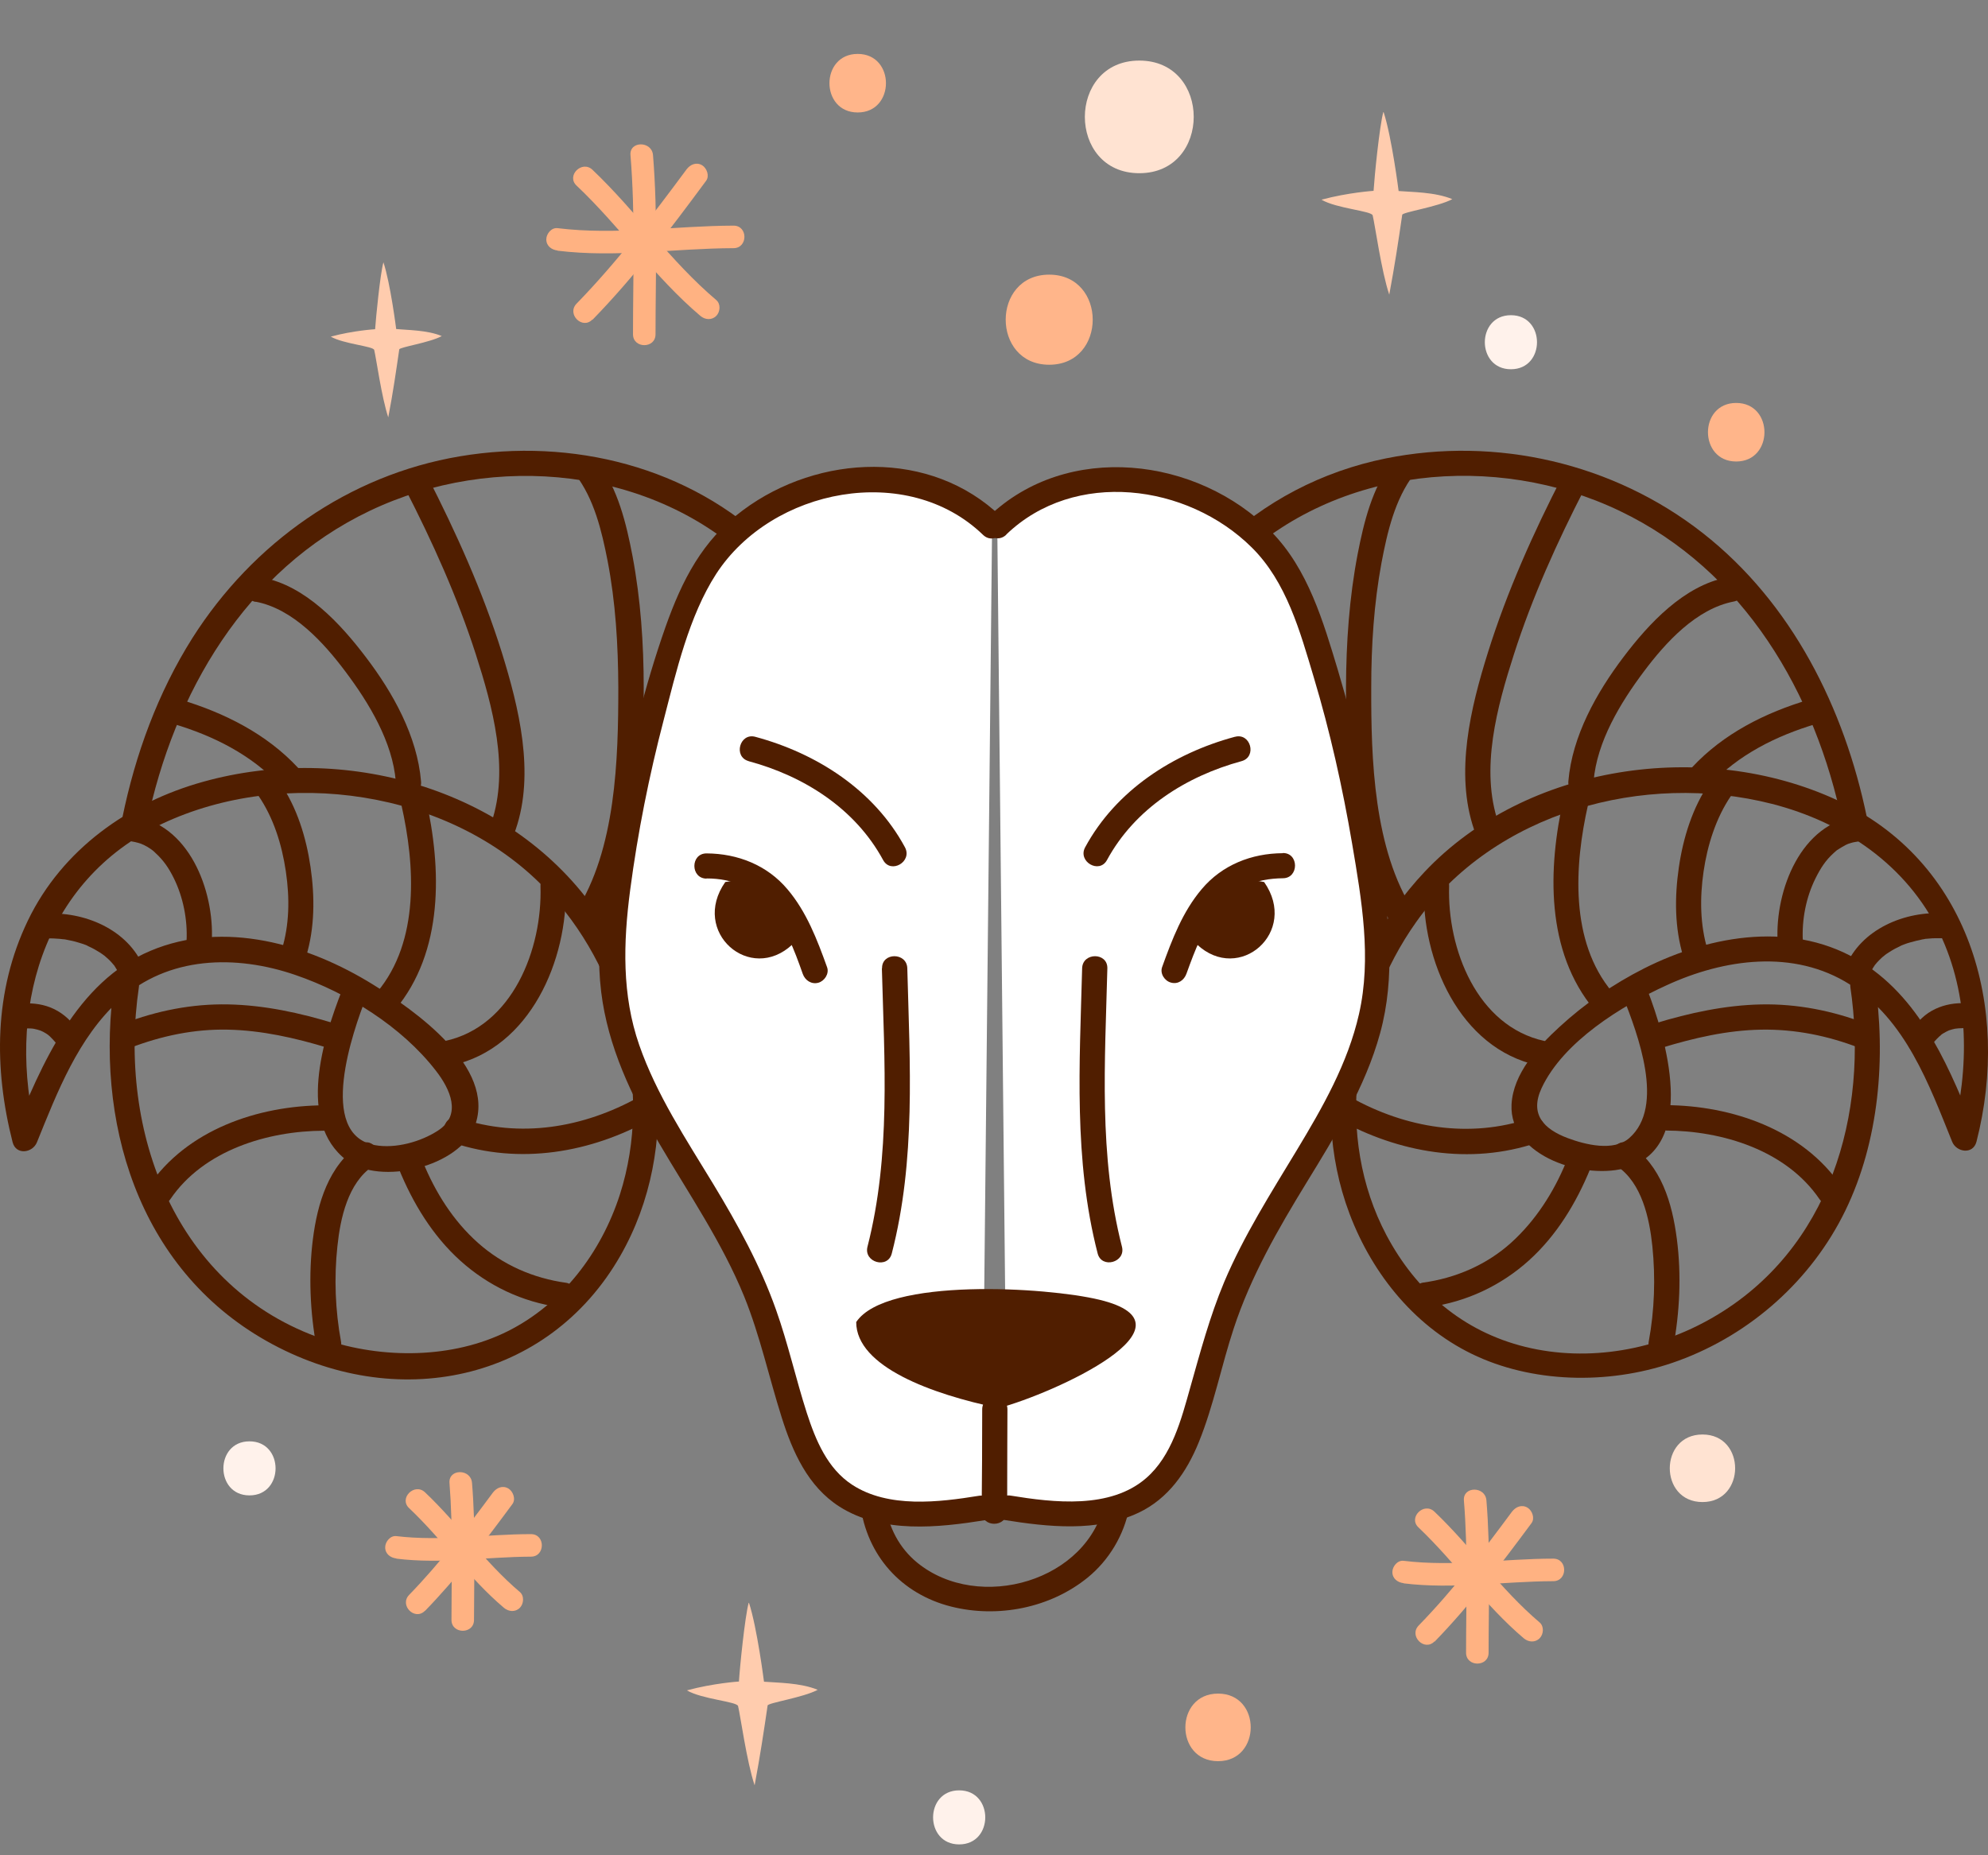
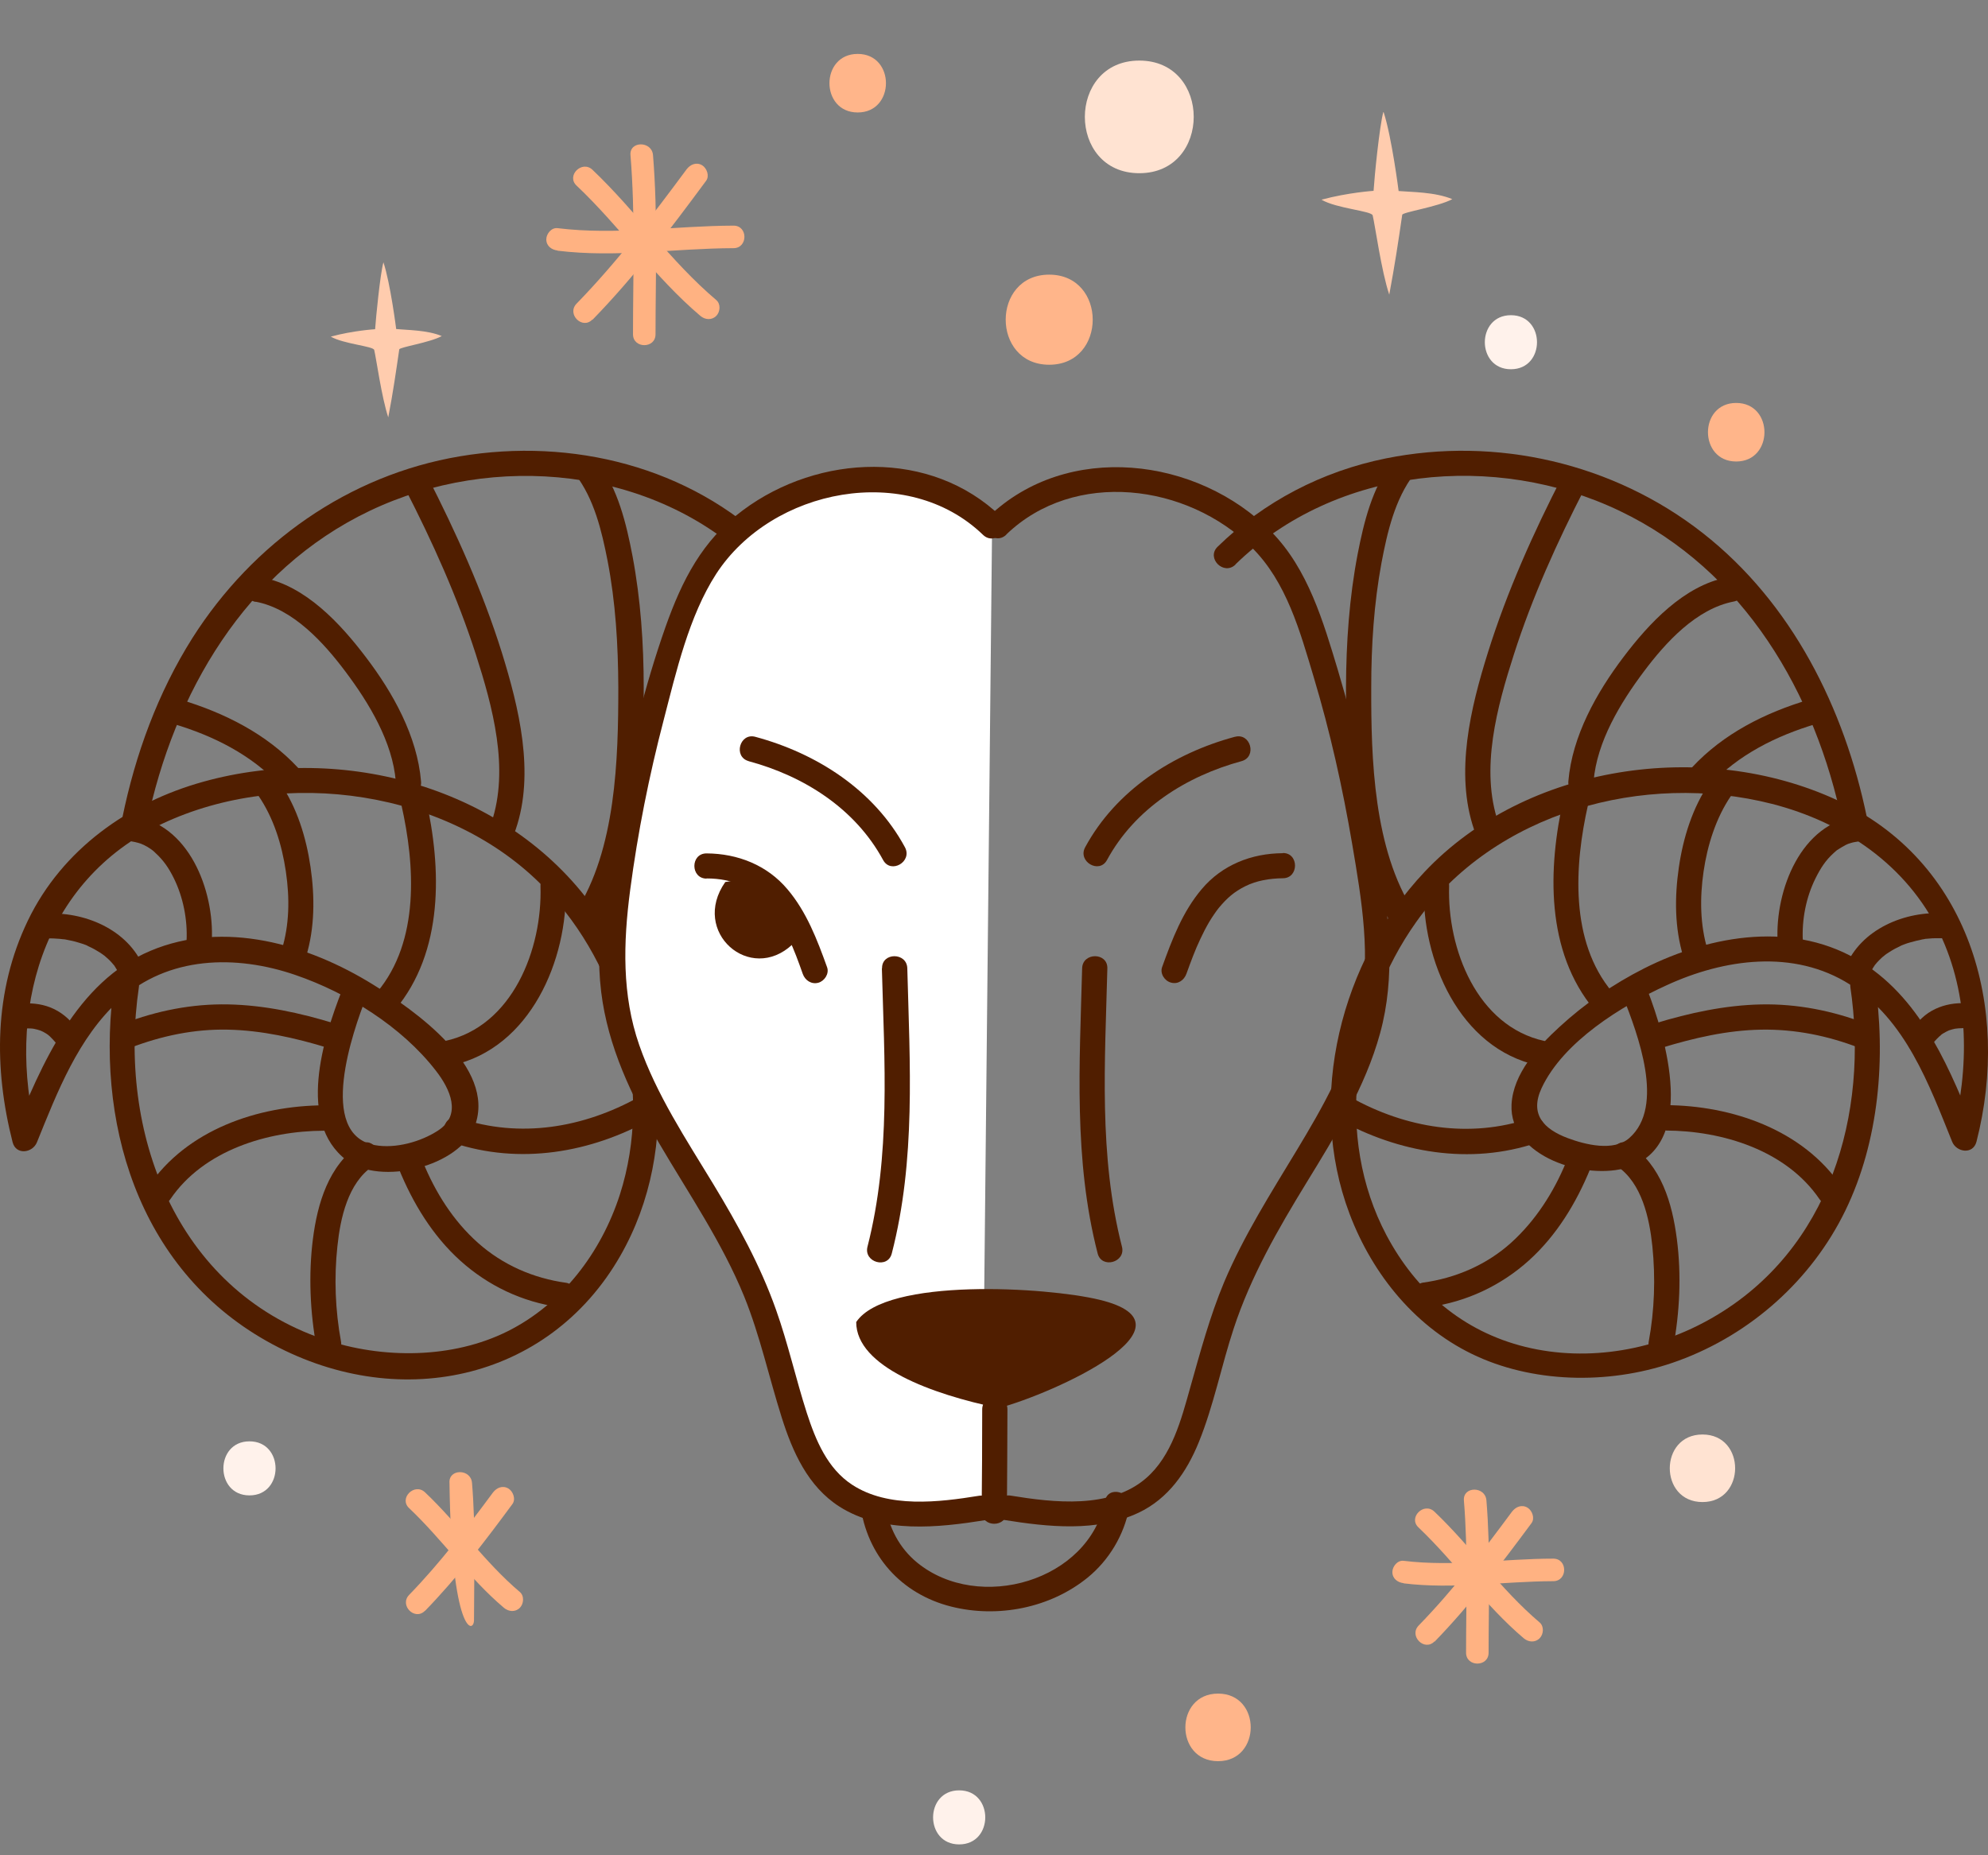
<svg xmlns="http://www.w3.org/2000/svg" width="90" height="84" viewBox="0 0 90 84" fill="none">
  <rect x="0" y="0" width="90" height="84" fill="#808080" stroke="none" />
  <g id="Frame 1277650281">
    <g id="Group">
      <g id="Group_2">
        <g id="Group_3">
          <g id="Group_4">
            <g id="Group_5">
              <path id="Vector" d="M5.189 44.374C4.251 50.713 6.217 57.411 12.066 60.715C17.916 64.019 24.826 62.559 28.089 56.848C30.887 51.953 30.096 45.582 26.865 41.086C22.957 35.653 15.55 33.63 9.211 35.392C5.825 36.33 2.815 38.459 1.265 41.674C-0.285 44.888 -0.277 48.388 0.571 51.717C0.726 52.312 1.477 52.206 1.673 51.717C2.595 49.44 3.541 46.977 5.401 45.288C7.612 43.281 10.679 43.216 13.38 44.146C15.729 44.953 18.185 46.479 19.727 48.47C20.388 49.318 20.918 50.477 19.833 51.186C19.05 51.7 17.899 52.018 16.969 51.847C14.334 51.358 15.982 46.675 16.57 45.174C16.839 44.488 15.729 44.195 15.468 44.872C14.636 47.009 13.429 50.795 15.68 52.524C17.206 53.699 20.828 52.834 21.505 50.958C22.46 48.306 18.748 45.728 16.888 44.578C13.943 42.751 10.141 41.641 6.804 43.053C3.467 44.464 1.877 48.176 0.571 51.415H1.673C0.253 45.867 1.869 39.887 7.334 37.301C12.866 34.69 20.388 35.767 24.671 40.222C28.113 43.803 29.59 49.318 28.064 54.083C27.224 56.693 25.462 59.035 22.982 60.275C20.502 61.515 17.328 61.547 14.644 60.633C7.938 58.349 5.319 51.243 6.29 44.676C6.396 43.958 5.295 43.648 5.189 44.374Z" fill="#501E00" />
              <path id="Vector_2" d="M34.935 24.746C31.223 21.124 25.887 19.81 20.829 20.659C15.771 21.507 11.439 24.591 8.714 28.882C7.148 31.362 6.128 34.152 5.541 37.016C5.394 37.734 6.495 38.044 6.642 37.318C7.866 31.387 11.113 25.815 16.734 23.131C22.355 20.447 29.583 21.124 34.127 25.554C34.657 26.068 35.465 25.26 34.935 24.746Z" fill="#501E00" />
            </g>
            <g id="Group_6">
              <path id="Vector_3" d="M1.226 46.562C1.34 46.562 1.454 46.562 1.568 46.586L1.413 46.562C1.601 46.586 1.78 46.635 1.952 46.709L1.813 46.651C1.911 46.692 2.009 46.741 2.107 46.806C2.148 46.831 2.188 46.864 2.237 46.896C2.074 46.782 2.237 46.896 2.27 46.937C2.352 47.019 2.433 47.1 2.507 47.19C2.58 47.28 2.425 47.076 2.49 47.165C2.507 47.19 2.523 47.214 2.539 47.239C2.58 47.296 2.613 47.361 2.653 47.418C2.8 47.679 3.175 47.794 3.437 47.622C3.698 47.451 3.804 47.117 3.641 46.839C3.388 46.407 3.045 46.023 2.604 45.77C2.164 45.517 1.707 45.428 1.234 45.428C0.932 45.428 0.646 45.689 0.663 45.999C0.679 46.309 0.916 46.57 1.234 46.57L1.226 46.562Z" fill="#501E00" />
              <path id="Vector_4" d="M2.017 42.499C2.196 42.483 2.376 42.483 2.563 42.499C2.653 42.499 2.751 42.515 2.841 42.523C2.89 42.523 2.955 42.54 2.865 42.523C2.914 42.523 2.971 42.54 3.02 42.548C3.2 42.581 3.379 42.621 3.559 42.678C3.648 42.703 3.746 42.736 3.836 42.768C3.877 42.784 3.918 42.801 3.958 42.817C3.999 42.833 3.991 42.833 3.942 42.817C3.967 42.825 3.991 42.842 4.015 42.85C4.179 42.923 4.342 43.013 4.497 43.111C4.578 43.16 4.652 43.217 4.733 43.274C4.782 43.315 4.684 43.225 4.758 43.298C4.799 43.331 4.831 43.364 4.872 43.396C4.937 43.453 4.994 43.511 5.052 43.576C5.084 43.617 5.117 43.649 5.149 43.69C5.256 43.812 5.101 43.6 5.182 43.731C5.231 43.804 5.272 43.87 5.313 43.943C5.337 43.984 5.362 44.033 5.386 44.073C5.443 44.179 5.362 44 5.411 44.122C5.525 44.408 5.794 44.612 6.112 44.522C6.381 44.449 6.626 44.106 6.512 43.821C5.818 42.083 3.795 41.242 2.009 41.373C1.699 41.398 1.438 41.618 1.438 41.944C1.438 42.238 1.699 42.54 2.009 42.515L2.017 42.499Z" fill="#501E00" />
              <path id="Vector_5" d="M5.966 38.094C5.868 38.086 6.055 38.11 6.08 38.118C6.145 38.135 6.21 38.151 6.276 38.167C6.333 38.183 6.382 38.2 6.439 38.224C6.349 38.192 6.496 38.249 6.512 38.257C6.61 38.306 6.716 38.363 6.806 38.428C6.839 38.453 6.871 38.469 6.896 38.493C6.863 38.469 6.863 38.469 6.896 38.493C6.945 38.526 6.985 38.567 7.026 38.608C7.401 38.95 7.638 39.293 7.875 39.774C8.291 40.623 8.495 41.634 8.446 42.605C8.429 42.915 8.723 43.176 9.017 43.176C9.343 43.176 9.572 42.915 9.588 42.605C9.71 40.321 8.544 37.253 5.966 36.952C5.656 36.919 5.395 37.237 5.395 37.523C5.395 37.865 5.656 38.061 5.966 38.094Z" fill="#501E00" />
              <path id="Vector_6" d="M11.685 36.005C12.386 37.025 12.761 38.24 12.941 39.456C13.12 40.671 13.104 41.87 12.753 43.013C12.541 43.714 13.643 44.016 13.855 43.314C14.254 42.009 14.254 40.598 14.059 39.26C13.863 37.922 13.447 36.551 12.664 35.425C12.248 34.822 11.26 35.393 11.676 36.005H11.685Z" fill="#501E00" />
              <path id="Vector_7" d="M18.171 36.438C18.791 39.179 19.003 42.613 17.078 44.914C16.613 45.477 17.412 46.284 17.886 45.721C20.096 43.078 19.998 39.325 19.273 36.136C19.109 35.418 18.008 35.72 18.171 36.438Z" fill="#501E00" />
              <path id="Vector_8" d="M20.455 48.234C24.012 47.459 25.717 43.445 25.611 40.125C25.587 39.391 24.444 39.391 24.469 40.125C24.559 42.956 23.212 46.472 20.145 47.133C19.427 47.288 19.729 48.389 20.447 48.234H20.455Z" fill="#501E00" />
              <path id="Vector_9" d="M20.489 51.734C23.524 52.753 26.755 52.199 29.504 50.657C30.148 50.298 29.569 49.311 28.925 49.67C26.42 51.065 23.54 51.554 20.791 50.624C20.089 50.388 19.796 51.489 20.489 51.725V51.734Z" fill="#501E00" />
              <path id="Vector_10" d="M18.055 52.917C18.691 54.475 19.58 55.944 20.837 57.078C22.093 58.212 23.651 58.954 25.332 59.182C25.634 59.223 25.944 59.109 26.033 58.783C26.107 58.513 25.944 58.122 25.634 58.081C24.149 57.877 22.762 57.273 21.636 56.27C20.51 55.266 19.711 53.986 19.148 52.615C19.034 52.33 18.772 52.126 18.446 52.215C18.177 52.289 17.932 52.631 18.046 52.917H18.055Z" fill="#501E00" />
              <path id="Vector_11" d="M16.287 51.816C14.876 52.762 14.37 54.492 14.166 56.099C13.962 57.706 14.035 59.419 14.337 61.042C14.476 61.76 15.569 61.459 15.438 60.741C15.177 59.329 15.12 57.853 15.275 56.425C15.406 55.169 15.748 53.561 16.874 52.803C17.478 52.395 16.907 51.408 16.295 51.816H16.287Z" fill="#501E00" />
              <path id="Vector_12" d="M14.663 50.045C11.669 50.061 8.463 51.154 6.725 53.716C6.309 54.328 7.296 54.899 7.712 54.295C9.213 52.084 12.11 51.203 14.663 51.195C15.397 51.195 15.397 50.053 14.663 50.053V50.045Z" fill="#501E00" />
              <path id="Vector_13" d="M15.152 46.341C13.586 45.86 11.97 45.509 10.331 45.476C8.691 45.444 7.108 45.762 5.591 46.341C4.914 46.602 5.207 47.704 5.893 47.443C7.32 46.896 8.797 46.586 10.322 46.619C11.848 46.651 13.374 46.994 14.842 47.443C15.544 47.655 15.846 46.553 15.144 46.341H15.152Z" fill="#501E00" />
              <path id="Vector_14" d="M26.05 21.483C26.899 22.593 27.241 24.037 27.503 25.375C27.87 27.267 27.984 29.201 27.992 31.126C27.992 34.382 27.886 38.461 26.059 41.291C25.659 41.911 26.646 42.483 27.046 41.871C28.979 38.877 29.142 34.585 29.142 31.134C29.142 29.144 29.004 27.145 28.637 25.187C28.359 23.727 27.976 22.12 27.054 20.912C26.613 20.333 25.618 20.912 26.067 21.491L26.05 21.483Z" fill="#501E00" />
              <path id="Vector_15" d="M18.343 22.127C19.583 24.542 20.709 27.038 21.541 29.625C22.3 31.991 23.075 34.813 22.243 37.261C22.006 37.954 23.108 38.256 23.344 37.563C24.225 35.001 23.491 32.031 22.716 29.535C21.851 26.777 20.652 24.118 19.338 21.548C19.004 20.895 18.017 21.475 18.351 22.127H18.343Z" fill="#501E00" />
              <path id="Vector_16" d="M11.572 27.243C13.269 27.562 14.664 29.104 15.652 30.425C16.704 31.828 17.773 33.59 17.919 35.385C17.977 36.111 19.127 36.12 19.062 35.385C18.89 33.329 17.789 31.363 16.565 29.756C15.415 28.239 13.832 26.517 11.874 26.15C11.156 26.012 10.846 27.113 11.572 27.252V27.243Z" fill="#501E00" />
              <path id="Vector_17" d="M7.85 32.774C9.661 33.313 11.374 34.169 12.679 35.564C13.185 36.103 13.985 35.295 13.487 34.757C12.059 33.223 10.15 32.269 8.16 31.673C7.45 31.461 7.148 32.562 7.858 32.774H7.85Z" fill="#501E00" />
            </g>
          </g>
          <g id="Group_7">
            <g id="Group_8">
              <path id="Vector_18" d="M83.767 44.677C84.624 50.453 82.829 56.596 77.551 59.647C75.022 61.115 71.93 61.687 69.066 60.985C66.203 60.283 64.098 58.431 62.768 55.927C60.402 51.456 61.242 45.803 64.106 41.756C67.638 36.771 74.426 34.919 80.218 36.396C83.465 37.228 86.329 39.17 87.805 42.237C89.176 45.093 89.152 48.389 88.385 51.399H89.486C88.32 48.511 87.071 45.337 84.322 43.592C81.287 41.666 77.477 42.311 74.434 43.845C73.047 44.546 71.742 45.444 70.6 46.496C69.621 47.393 68.503 48.609 68.43 50.004C68.307 52.386 71.824 53.463 73.7 52.851C76.857 51.831 75.405 46.961 74.589 44.848C74.328 44.171 73.219 44.465 73.488 45.15C74.124 46.79 75.405 50.094 73.757 51.53C73.047 52.15 71.758 51.823 70.975 51.53C69.89 51.122 69.237 50.453 69.792 49.262C70.779 47.157 73.423 45.533 75.446 44.611C78.048 43.412 81.206 42.964 83.743 44.571C86.28 46.178 87.332 49.107 88.377 51.693C88.572 52.174 89.323 52.288 89.478 51.693C91.036 45.615 89.168 38.99 83.147 36.217C77.126 33.443 69.091 34.601 64.489 39.48C60.704 43.494 59.121 49.727 61.096 54.956C62.148 57.738 64.139 60.177 66.88 61.417C69.621 62.657 73.072 62.682 75.992 61.605C79.264 60.406 82.013 57.95 83.539 54.817C85.064 51.685 85.399 47.891 84.868 44.342C84.763 43.616 83.661 43.926 83.767 44.644V44.677Z" fill="#501E00" />
              <path id="Vector_19" d="M55.932 25.553C60.476 21.124 67.696 20.438 73.325 23.131C78.954 25.823 82.201 31.387 83.417 37.318C83.564 38.036 84.665 37.734 84.518 37.016C83.499 32.064 81.125 27.299 77.086 24.134C73.048 20.969 67.737 19.745 62.736 20.756C59.864 21.336 57.221 22.706 55.124 24.754C54.594 25.268 55.402 26.076 55.932 25.562V25.553Z" fill="#501E00" />
            </g>
            <g id="Group_9">
              <path id="Vector_20" d="M88.839 45.419C88.357 45.419 87.884 45.525 87.46 45.762C87.036 45.998 86.677 46.398 86.424 46.831C86.277 47.092 86.359 47.467 86.628 47.614C86.897 47.761 87.248 47.687 87.411 47.41C87.444 47.353 87.476 47.296 87.517 47.239C87.533 47.214 87.558 47.181 87.574 47.157C87.599 47.124 87.672 47.051 87.558 47.181C87.631 47.092 87.705 47.01 87.794 46.929C87.835 46.888 87.998 46.782 87.827 46.888C87.868 46.855 87.909 46.831 87.957 46.798C88.047 46.741 88.145 46.692 88.251 46.643L88.112 46.7C88.284 46.627 88.463 46.578 88.651 46.553L88.496 46.578C88.61 46.561 88.724 46.553 88.839 46.553C89.141 46.553 89.426 46.292 89.41 45.982C89.393 45.672 89.157 45.411 88.839 45.411V45.419Z" fill="#501E00" />
              <path id="Vector_21" d="M88.044 41.356C86.258 41.225 84.235 42.066 83.541 43.803C83.427 44.089 83.663 44.432 83.941 44.505C84.267 44.595 84.528 44.391 84.642 44.105C84.7 43.959 84.585 44.195 84.667 44.056C84.683 44.016 84.708 43.983 84.724 43.942C84.765 43.861 84.822 43.787 84.871 43.706C84.936 43.608 84.822 43.763 84.903 43.665C84.928 43.632 84.961 43.599 84.985 43.567C85.05 43.502 85.116 43.428 85.181 43.371C85.213 43.339 85.246 43.314 85.279 43.289C85.311 43.265 85.368 43.216 85.303 43.265C85.377 43.208 85.458 43.151 85.54 43.102C85.703 42.996 85.874 42.906 86.046 42.825C86.078 42.808 86.152 42.776 86.078 42.808C86.127 42.792 86.176 42.767 86.225 42.751C86.307 42.718 86.388 42.694 86.478 42.669C86.666 42.612 86.853 42.572 87.041 42.531C87.082 42.531 87.131 42.514 87.171 42.506C87.237 42.498 87.09 42.506 87.196 42.506C87.294 42.498 87.4 42.49 87.498 42.482C87.677 42.474 87.857 42.482 88.036 42.482C88.346 42.506 88.607 42.205 88.607 41.911C88.607 41.584 88.346 41.364 88.036 41.34L88.044 41.356Z" fill="#501E00" />
              <path id="Vector_22" d="M84.097 36.951C81.527 37.253 80.36 40.312 80.474 42.605C80.491 42.915 80.727 43.176 81.046 43.176C81.339 43.176 81.633 42.915 81.617 42.605C81.568 41.634 81.763 40.63 82.188 39.774C82.424 39.301 82.644 38.958 83.012 38.624C83.052 38.583 83.101 38.55 83.142 38.509C83.191 38.469 83.199 38.46 83.167 38.493C83.191 38.477 83.216 38.46 83.24 38.444C83.346 38.379 83.444 38.314 83.558 38.257C83.681 38.199 83.64 38.216 83.795 38.167C83.852 38.15 83.909 38.134 83.966 38.126C83.991 38.126 84.195 38.085 84.105 38.102C84.415 38.069 84.676 37.865 84.676 37.53C84.676 37.253 84.415 36.927 84.105 36.959L84.097 36.951Z" fill="#501E00" />
              <path id="Vector_23" d="M77.4 35.433C76.625 36.559 76.201 37.922 76.005 39.268C75.809 40.614 75.809 42.017 76.209 43.322C76.421 44.024 77.522 43.722 77.31 43.02C76.96 41.878 76.951 40.638 77.123 39.463C77.294 38.289 77.677 37.032 78.379 36.013C78.795 35.409 77.808 34.838 77.392 35.433H77.4Z" fill="#501E00" />
              <path id="Vector_24" d="M70.791 36.135C70.066 39.325 69.968 43.078 72.178 45.721C72.652 46.284 73.459 45.476 72.986 44.913C71.061 42.621 71.273 39.178 71.893 36.437C72.056 35.719 70.955 35.417 70.791 36.135Z" fill="#501E00" />
              <path id="Vector_25" d="M69.919 47.132C66.86 46.463 65.514 42.955 65.604 40.124C65.628 39.39 64.486 39.39 64.462 40.124C64.356 43.453 66.069 47.467 69.618 48.234C70.336 48.389 70.637 47.287 69.919 47.132Z" fill="#501E00" />
              <path id="Vector_26" d="M69.274 50.632C66.524 51.562 63.636 51.073 61.14 49.678C60.495 49.319 59.924 50.306 60.561 50.665C63.318 52.199 66.549 52.762 69.576 51.742C70.269 51.505 69.967 50.404 69.274 50.641V50.632Z" fill="#501E00" />
              <path id="Vector_27" d="M70.904 52.607C70.341 53.977 69.517 55.266 68.416 56.262C67.315 57.257 65.912 57.869 64.419 58.073C64.117 58.114 63.946 58.505 64.019 58.774C64.109 59.101 64.419 59.215 64.721 59.174C66.401 58.938 67.959 58.203 69.216 57.069C70.472 55.935 71.361 54.467 71.998 52.908C72.112 52.623 71.867 52.28 71.598 52.207C71.272 52.117 71.01 52.321 70.896 52.607H70.904Z" fill="#501E00" />
              <path id="Vector_28" d="M73.206 52.802C74.332 53.56 74.674 55.168 74.805 56.424C74.951 57.852 74.903 59.328 74.641 60.74C74.511 61.458 75.604 61.768 75.743 61.041C76.045 59.418 76.126 57.737 75.914 56.098C75.702 54.458 75.204 52.769 73.793 51.815C73.181 51.407 72.61 52.394 73.214 52.802H73.206Z" fill="#501E00" />
              <path id="Vector_29" d="M75.408 51.187C77.969 51.195 80.857 52.076 82.367 54.287C82.775 54.891 83.77 54.32 83.354 53.708C81.616 51.146 78.402 50.053 75.416 50.037C74.682 50.037 74.682 51.179 75.416 51.179L75.408 51.187Z" fill="#501E00" />
              <path id="Vector_30" d="M75.221 47.443C76.689 46.994 78.198 46.644 79.74 46.619C81.282 46.595 82.751 46.896 84.17 47.443C84.856 47.704 85.157 46.603 84.472 46.342C82.963 45.762 81.356 45.444 79.732 45.477C78.109 45.51 76.477 45.86 74.911 46.342C74.209 46.554 74.511 47.663 75.213 47.443H75.221Z" fill="#501E00" />
              <path id="Vector_31" d="M63.032 20.904C62.127 22.078 61.743 23.645 61.466 25.073C61.082 27.063 60.944 29.103 60.935 31.126C60.935 34.577 61.091 38.868 63.024 41.862C63.424 42.474 64.411 41.903 64.011 41.283C62.184 38.452 62.069 34.373 62.078 31.118C62.078 29.233 62.2 27.332 62.543 25.48C62.804 24.102 63.146 22.609 64.011 21.475C64.46 20.895 63.465 20.324 63.024 20.895L63.032 20.904Z" fill="#501E00" />
              <path id="Vector_32" d="M70.741 21.549C69.419 24.118 68.228 26.778 67.363 29.535C66.58 32.032 65.854 34.993 66.735 37.563C66.972 38.257 68.073 37.955 67.836 37.261C66.996 34.822 67.779 31.991 68.538 29.625C69.37 27.031 70.496 24.543 71.736 22.128C72.07 21.475 71.083 20.896 70.749 21.549H70.741Z" fill="#501E00" />
              <path id="Vector_33" d="M78.189 26.141C76.231 26.517 74.641 28.238 73.499 29.747C72.275 31.363 71.173 33.329 71.002 35.376C70.945 36.111 72.087 36.102 72.144 35.376C72.291 33.582 73.36 31.819 74.412 30.416C75.399 29.095 76.794 27.561 78.491 27.235C79.209 27.096 78.907 25.994 78.189 26.133V26.141Z" fill="#501E00" />
              <path id="Vector_34" d="M81.918 31.672C79.927 32.26 78.018 33.214 76.591 34.756C76.093 35.295 76.892 36.102 77.398 35.564C78.695 34.169 80.417 33.312 82.228 32.774C82.93 32.562 82.628 31.46 81.926 31.672H81.918Z" fill="#501E00" />
            </g>
          </g>
        </g>
        <g id="Group_10">
          <path id="Vector_35" d="M38.944 68.107C39.238 70.424 40.796 72.17 43.064 72.741C45.177 73.271 47.543 72.806 49.24 71.428C50.219 70.628 50.888 69.494 51.125 68.262C51.263 67.544 50.162 67.234 50.023 67.96C49.313 71.591 44.313 73.027 41.523 70.751C40.715 70.09 40.217 69.143 40.087 68.107C39.997 67.389 38.855 67.381 38.944 68.107Z" fill="#501E00" />
          <g id="Group_11">
            <g id="Group_12">
              <path id="Vector_36" d="M44.914 23.8C40.851 19.737 33.403 21.997 31.371 26.737C29.568 31.028 28.214 37.343 27.757 42.083C27.08 48.405 31.371 52.24 33.851 57.657C36.788 63.979 34.977 69.845 44.457 68.262" fill="white" />
              <path id="Vector_37" d="M45.319 23.392C42.138 20.325 37.071 20.545 33.637 23.099C31.793 24.461 30.879 26.272 30.129 28.385C29.174 31.102 28.489 33.916 27.959 36.739C27.469 39.374 26.89 42.221 27.216 44.906C27.518 47.386 28.595 49.637 29.843 51.767C31.181 54.051 32.69 56.245 33.694 58.709C34.412 60.488 34.812 62.356 35.391 64.183C35.88 65.733 36.574 67.3 38.001 68.213C39.935 69.445 42.48 69.168 44.618 68.825C45.344 68.711 45.034 67.61 44.316 67.724C42.505 68.018 40.22 68.295 38.581 67.226C37.455 66.492 36.925 65.203 36.525 63.971C36.027 62.421 35.676 60.83 35.13 59.297C34.42 57.29 33.392 55.43 32.291 53.61C31.059 51.579 29.721 49.564 28.938 47.312C28.154 45.06 28.212 42.695 28.53 40.288C28.872 37.694 29.386 35.124 30.047 32.595C30.61 30.425 31.189 27.896 32.421 25.987C34.942 22.103 41.077 20.904 44.503 24.216C45.034 24.73 45.841 23.923 45.311 23.409L45.319 23.392Z" fill="#501E00" />
            </g>
            <g id="Group_13">
-               <path id="Vector_38" d="M45.148 23.8C49.211 19.737 56.66 21.997 58.691 26.737C60.494 31.028 61.848 37.343 62.305 42.082C62.982 48.405 58.691 52.239 56.211 57.656C53.274 63.979 55.085 69.845 45.605 68.262" fill="white" />
              <path id="Vector_39" d="M45.557 24.2C48.641 21.23 53.756 21.899 56.669 24.787C58.243 26.345 58.855 28.589 59.475 30.661C60.217 33.133 60.78 35.654 61.213 38.199C61.645 40.745 62.102 43.38 61.523 45.917C61.017 48.144 59.875 50.143 58.708 52.076C57.541 54.01 56.31 55.943 55.42 58.048C54.768 59.606 54.335 61.23 53.878 62.845C53.479 64.265 53.054 65.913 51.888 66.924C50.264 68.336 47.703 68.034 45.753 67.716C45.035 67.601 44.725 68.703 45.451 68.817C47.442 69.135 49.661 69.38 51.545 68.491C52.891 67.854 53.723 66.647 54.27 65.301C54.947 63.636 55.29 61.85 55.853 60.145C56.628 57.787 57.86 55.65 59.149 53.545C60.438 51.44 61.808 49.229 62.477 46.79C63.187 44.212 62.877 41.634 62.493 39.031C62.053 36.102 61.425 33.198 60.576 30.367C59.907 28.148 59.222 25.774 57.558 24.077C54.213 20.675 48.306 19.974 44.749 23.4C44.219 23.914 45.027 24.722 45.557 24.208V24.2Z" fill="#501E00" />
            </g>
          </g>
          <g id="Group_14">
            <g id="Group_15">
              <path id="Vector_40" d="M31.986 39.773C33.194 39.773 34.115 40.197 34.882 41.111C34.948 41.192 34.907 41.135 34.956 41.208C34.997 41.266 35.037 41.323 35.078 41.38C35.16 41.494 35.233 41.616 35.307 41.73C35.453 41.975 35.584 42.236 35.706 42.489C35.951 43.003 36.139 43.517 36.343 44.096C36.449 44.39 36.734 44.578 37.044 44.496C37.322 44.423 37.55 44.088 37.444 43.794C36.995 42.546 36.514 41.282 35.649 40.262C34.727 39.169 33.398 38.647 31.986 38.639C31.252 38.639 31.252 39.773 31.986 39.781V39.773Z" fill="#501E00" />
              <path id="Vector_41" d="M34.123 39.715L32.834 39.935C31.251 42.195 33.96 44.561 35.877 42.758L35.861 41.559" fill="#501E00" />
            </g>
            <g id="Group_16">
              <path id="Vector_42" d="M58.069 38.63C56.657 38.638 55.328 39.16 54.406 40.254C53.541 41.273 53.06 42.538 52.611 43.786C52.505 44.08 52.725 44.414 53.011 44.488C53.329 44.578 53.606 44.382 53.712 44.088C53.916 43.525 54.104 43.011 54.341 42.514C54.463 42.252 54.593 41.999 54.74 41.747C54.871 41.526 55.067 41.241 55.181 41.102C55.556 40.653 55.874 40.376 56.38 40.123C56.886 39.87 57.481 39.772 58.077 39.764C58.811 39.764 58.811 38.614 58.077 38.622L58.069 38.63Z" fill="#501E00" />
-               <path id="Vector_43" d="M55.94 39.715L57.229 39.935C58.811 42.195 56.103 44.561 54.185 42.758L54.202 41.559" fill="#501E00" />
            </g>
            <path id="Vector_44" d="M39.924 43.844C40.038 48.07 40.332 52.312 39.272 56.448C39.092 57.158 40.194 57.468 40.373 56.75C41.466 52.516 41.189 48.176 41.075 43.844C41.058 43.11 39.916 43.11 39.932 43.844H39.924Z" fill="#501E00" />
            <path id="Vector_45" d="M48.99 43.844C48.876 48.168 48.599 52.508 49.692 56.75C49.871 57.46 50.973 57.158 50.793 56.448C49.733 52.312 50.026 48.07 50.132 43.844C50.149 43.11 49.007 43.11 48.99 43.844Z" fill="#501E00" />
            <g id="Group_17">
              <path id="Vector_46" d="M33.887 34.462C36.4 35.139 38.717 36.608 39.981 38.941C40.332 39.585 41.319 39.014 40.968 38.361C39.573 35.775 36.979 34.111 34.197 33.361C33.487 33.165 33.185 34.266 33.895 34.462H33.887Z" fill="#501E00" />
              <path id="Vector_47" d="M55.898 33.361C53.116 34.111 50.522 35.783 49.127 38.361C48.776 39.006 49.763 39.585 50.114 38.941C51.379 36.608 53.696 35.147 56.208 34.462C56.918 34.266 56.616 33.165 55.906 33.361H55.898Z" fill="#501E00" />
            </g>
            <g id="Group_18">
              <path id="Vector_48" d="M45.199 63.75C42.196 63.13 38.762 61.881 38.762 59.858C40.116 57.827 47.409 58.276 49.767 58.847C54.523 59.989 47.736 63.081 45.199 63.758" fill="#501E00" />
              <path id="Vector_49" d="M44.466 63.815C44.466 65.357 44.458 66.899 44.441 68.441C44.441 69.175 45.575 69.175 45.584 68.441C45.592 66.899 45.608 65.357 45.608 63.815C45.608 63.081 44.466 63.081 44.466 63.815Z" fill="#501E00" />
            </g>
          </g>
        </g>
      </g>
      <g id="Group_19">
        <g id="Group_20">
-           <path id="Vector_50" d="M20.349 67.143C20.512 69.207 20.439 71.279 20.439 73.343C20.439 73.996 21.459 74.004 21.459 73.343C21.459 71.279 21.541 69.207 21.369 67.143C21.32 66.49 20.3 66.49 20.349 67.143Z" fill="#FFB282" />
-           <path id="Vector_51" d="M17.943 70.57C19.975 70.822 22.006 70.488 24.038 70.48C24.69 70.48 24.698 69.46 24.038 69.46C22.006 69.46 19.966 69.794 17.943 69.55C17.666 69.517 17.438 69.811 17.438 70.055C17.438 70.357 17.674 70.529 17.943 70.561V70.57Z" fill="#FFB282" />
+           <path id="Vector_50" d="M20.349 67.143C20.439 73.996 21.459 74.004 21.459 73.343C21.459 71.279 21.541 69.207 21.369 67.143C21.32 66.49 20.3 66.49 20.349 67.143Z" fill="#FFB282" />
          <path id="Vector_52" d="M18.523 68.285C20.033 69.713 21.224 71.451 22.815 72.797C23.027 72.976 23.329 73.001 23.533 72.797C23.712 72.617 23.745 72.258 23.533 72.079C21.942 70.733 20.751 68.995 19.241 67.567C18.768 67.119 18.042 67.837 18.523 68.285Z" fill="#FFB282" />
          <path id="Vector_53" d="M19.241 72.936C20.701 71.434 21.958 69.778 23.198 68.098C23.361 67.877 23.23 67.527 23.018 67.396C22.757 67.241 22.488 67.355 22.317 67.576C21.126 69.183 19.918 70.774 18.523 72.21C18.066 72.683 18.784 73.401 19.241 72.927V72.936Z" fill="#FFB282" />
        </g>
        <g id="Group_21">
          <path id="Vector_54" d="M66.273 67.935C66.461 70.228 66.371 72.528 66.371 74.829C66.371 75.481 67.391 75.49 67.391 74.829C67.391 72.528 67.481 70.228 67.293 67.935C67.244 67.282 66.224 67.282 66.273 67.935Z" fill="#FFB282" />
          <path id="Vector_55" d="M63.541 71.688C65.793 71.965 68.061 71.598 70.32 71.59C70.973 71.59 70.981 70.57 70.32 70.57C68.061 70.57 65.801 70.945 63.541 70.668C63.264 70.635 63.035 70.929 63.035 71.174C63.035 71.476 63.272 71.647 63.541 71.68V71.688Z" fill="#FFB282" />
          <path id="Vector_56" d="M64.219 69.159C65.891 70.749 67.213 72.675 68.983 74.176C69.195 74.356 69.497 74.38 69.701 74.176C69.881 73.996 69.913 73.638 69.701 73.458C67.931 71.957 66.609 70.032 64.937 68.441C64.464 67.992 63.737 68.71 64.219 69.159Z" fill="#FFB282" />
          <path id="Vector_57" d="M64.944 74.332C66.56 72.667 67.955 70.823 69.333 68.963C69.497 68.743 69.366 68.392 69.154 68.262C68.893 68.107 68.624 68.221 68.452 68.441C67.123 70.236 65.785 71.998 64.226 73.597C63.77 74.07 64.487 74.788 64.944 74.315V74.332Z" fill="#FFB282" />
        </g>
        <g id="Group_22">
          <path id="Vector_58" d="M28.543 7.026C28.764 9.726 28.657 12.427 28.657 15.135C28.657 15.788 29.677 15.796 29.677 15.135C29.677 12.435 29.783 9.726 29.563 7.026C29.514 6.373 28.486 6.373 28.543 7.026Z" fill="#FFB282" />
          <path id="Vector_59" d="M25.238 11.35C27.89 11.676 30.549 11.244 33.209 11.236C33.861 11.236 33.87 10.216 33.209 10.216C30.549 10.224 27.89 10.656 25.238 10.33C24.961 10.297 24.732 10.591 24.732 10.836C24.732 11.138 24.969 11.309 25.238 11.342V11.35Z" fill="#FFB282" />
          <path id="Vector_60" d="M26.104 8.405C28.078 10.273 29.628 12.541 31.708 14.303C31.92 14.483 32.222 14.507 32.426 14.303C32.606 14.124 32.638 13.765 32.426 13.585C30.346 11.823 28.788 9.555 26.822 7.687C26.348 7.238 25.622 7.956 26.104 8.405Z" fill="#FFB282" />
          <path id="Vector_61" d="M26.819 14.483C28.72 12.533 30.352 10.371 31.967 8.185C32.13 7.964 32 7.614 31.788 7.483C31.527 7.328 31.257 7.442 31.086 7.663C29.52 9.776 27.937 11.864 26.101 13.749C25.645 14.222 26.363 14.94 26.819 14.466V14.483Z" fill="#FFB282" />
        </g>
        <path id="Vector_62" d="M62.624 5.076C62.453 5.713 62.225 7.972 62.184 8.641C62.184 8.641 61.034 8.715 59.826 9.041C60.503 9.441 62.086 9.547 62.143 9.751C62.249 10.175 62.535 12.272 62.894 13.34C63.147 11.994 63.31 10.901 63.481 9.726C63.497 9.604 65.096 9.367 65.749 9.017C64.966 8.69 63.897 8.698 63.318 8.649C63.318 8.649 63.008 6.21 62.641 5.084" fill="#FFCCAE" />
-         <path id="Vector_63" d="M33.894 72.569C33.723 73.205 33.494 75.465 33.453 76.134C33.453 76.134 32.303 76.207 31.096 76.534C31.773 76.933 33.355 77.04 33.413 77.243C33.519 77.668 33.804 79.764 34.163 80.833C34.416 79.487 34.579 78.394 34.751 77.219C34.767 77.097 36.366 76.86 37.019 76.509C36.235 76.183 35.167 76.191 34.587 76.142C34.587 76.142 34.277 73.703 33.91 72.577" fill="#FFCCAE" />
        <path id="Vector_64" d="M17.357 11.88C17.21 12.418 17.022 14.344 16.982 14.906C16.982 14.906 16.003 14.963 14.975 15.241C15.554 15.575 16.9 15.673 16.941 15.845C17.03 16.204 17.275 17.99 17.577 18.896C17.797 17.754 17.928 16.824 18.075 15.82C18.091 15.714 19.445 15.518 20 15.216C19.339 14.939 18.425 14.947 17.936 14.898C17.936 14.898 17.675 12.826 17.357 11.872" fill="#FFCCAE" />
        <g id="Group_23">
          <path id="Vector_65" d="M47.499 16.514C50.126 16.514 50.126 12.435 47.499 12.435C44.873 12.435 44.873 16.514 47.499 16.514Z" fill="#FFB58A" />
          <path id="Vector_66" d="M55.145 79.74C57.111 79.74 57.119 76.68 55.145 76.68C53.17 76.68 53.17 79.74 55.145 79.74Z" fill="#FFB58A" />
          <path id="Vector_67" d="M38.83 5.092C40.535 5.092 40.535 2.441 38.83 2.441C37.124 2.441 37.124 5.092 38.83 5.092Z" fill="#FFB58A" />
          <path id="Vector_68" d="M78.601 20.895C80.306 20.895 80.306 18.244 78.601 18.244C76.896 18.244 76.896 20.895 78.601 20.895Z" fill="#FFB58A" />
          <path id="Vector_69" d="M51.579 7.842C54.859 7.842 54.867 2.743 51.579 2.743C48.291 2.743 48.291 7.842 51.579 7.842Z" fill="#FFE3D2" />
          <path id="Vector_70" d="M77.075 68.008C79.041 68.008 79.049 64.949 77.075 64.949C75.1 64.949 75.1 68.008 77.075 68.008Z" fill="#FFE3D2" />
          <path id="Vector_71" d="M11.294 67.706C12.869 67.706 12.869 65.259 11.294 65.259C9.72 65.259 9.72 67.706 11.294 67.706Z" fill="#FFF2EB" />
          <path id="Vector_72" d="M68.402 16.718C69.976 16.718 69.976 14.271 68.402 14.271C66.827 14.271 66.827 16.718 68.402 16.718Z" fill="#FFF2EB" />
          <path id="Vector_73" d="M43.423 83.508C44.998 83.508 44.998 81.061 43.423 81.061C41.849 81.061 41.849 83.508 43.423 83.508Z" fill="#FFF2EB" />
        </g>
      </g>
    </g>
  </g>
</svg>